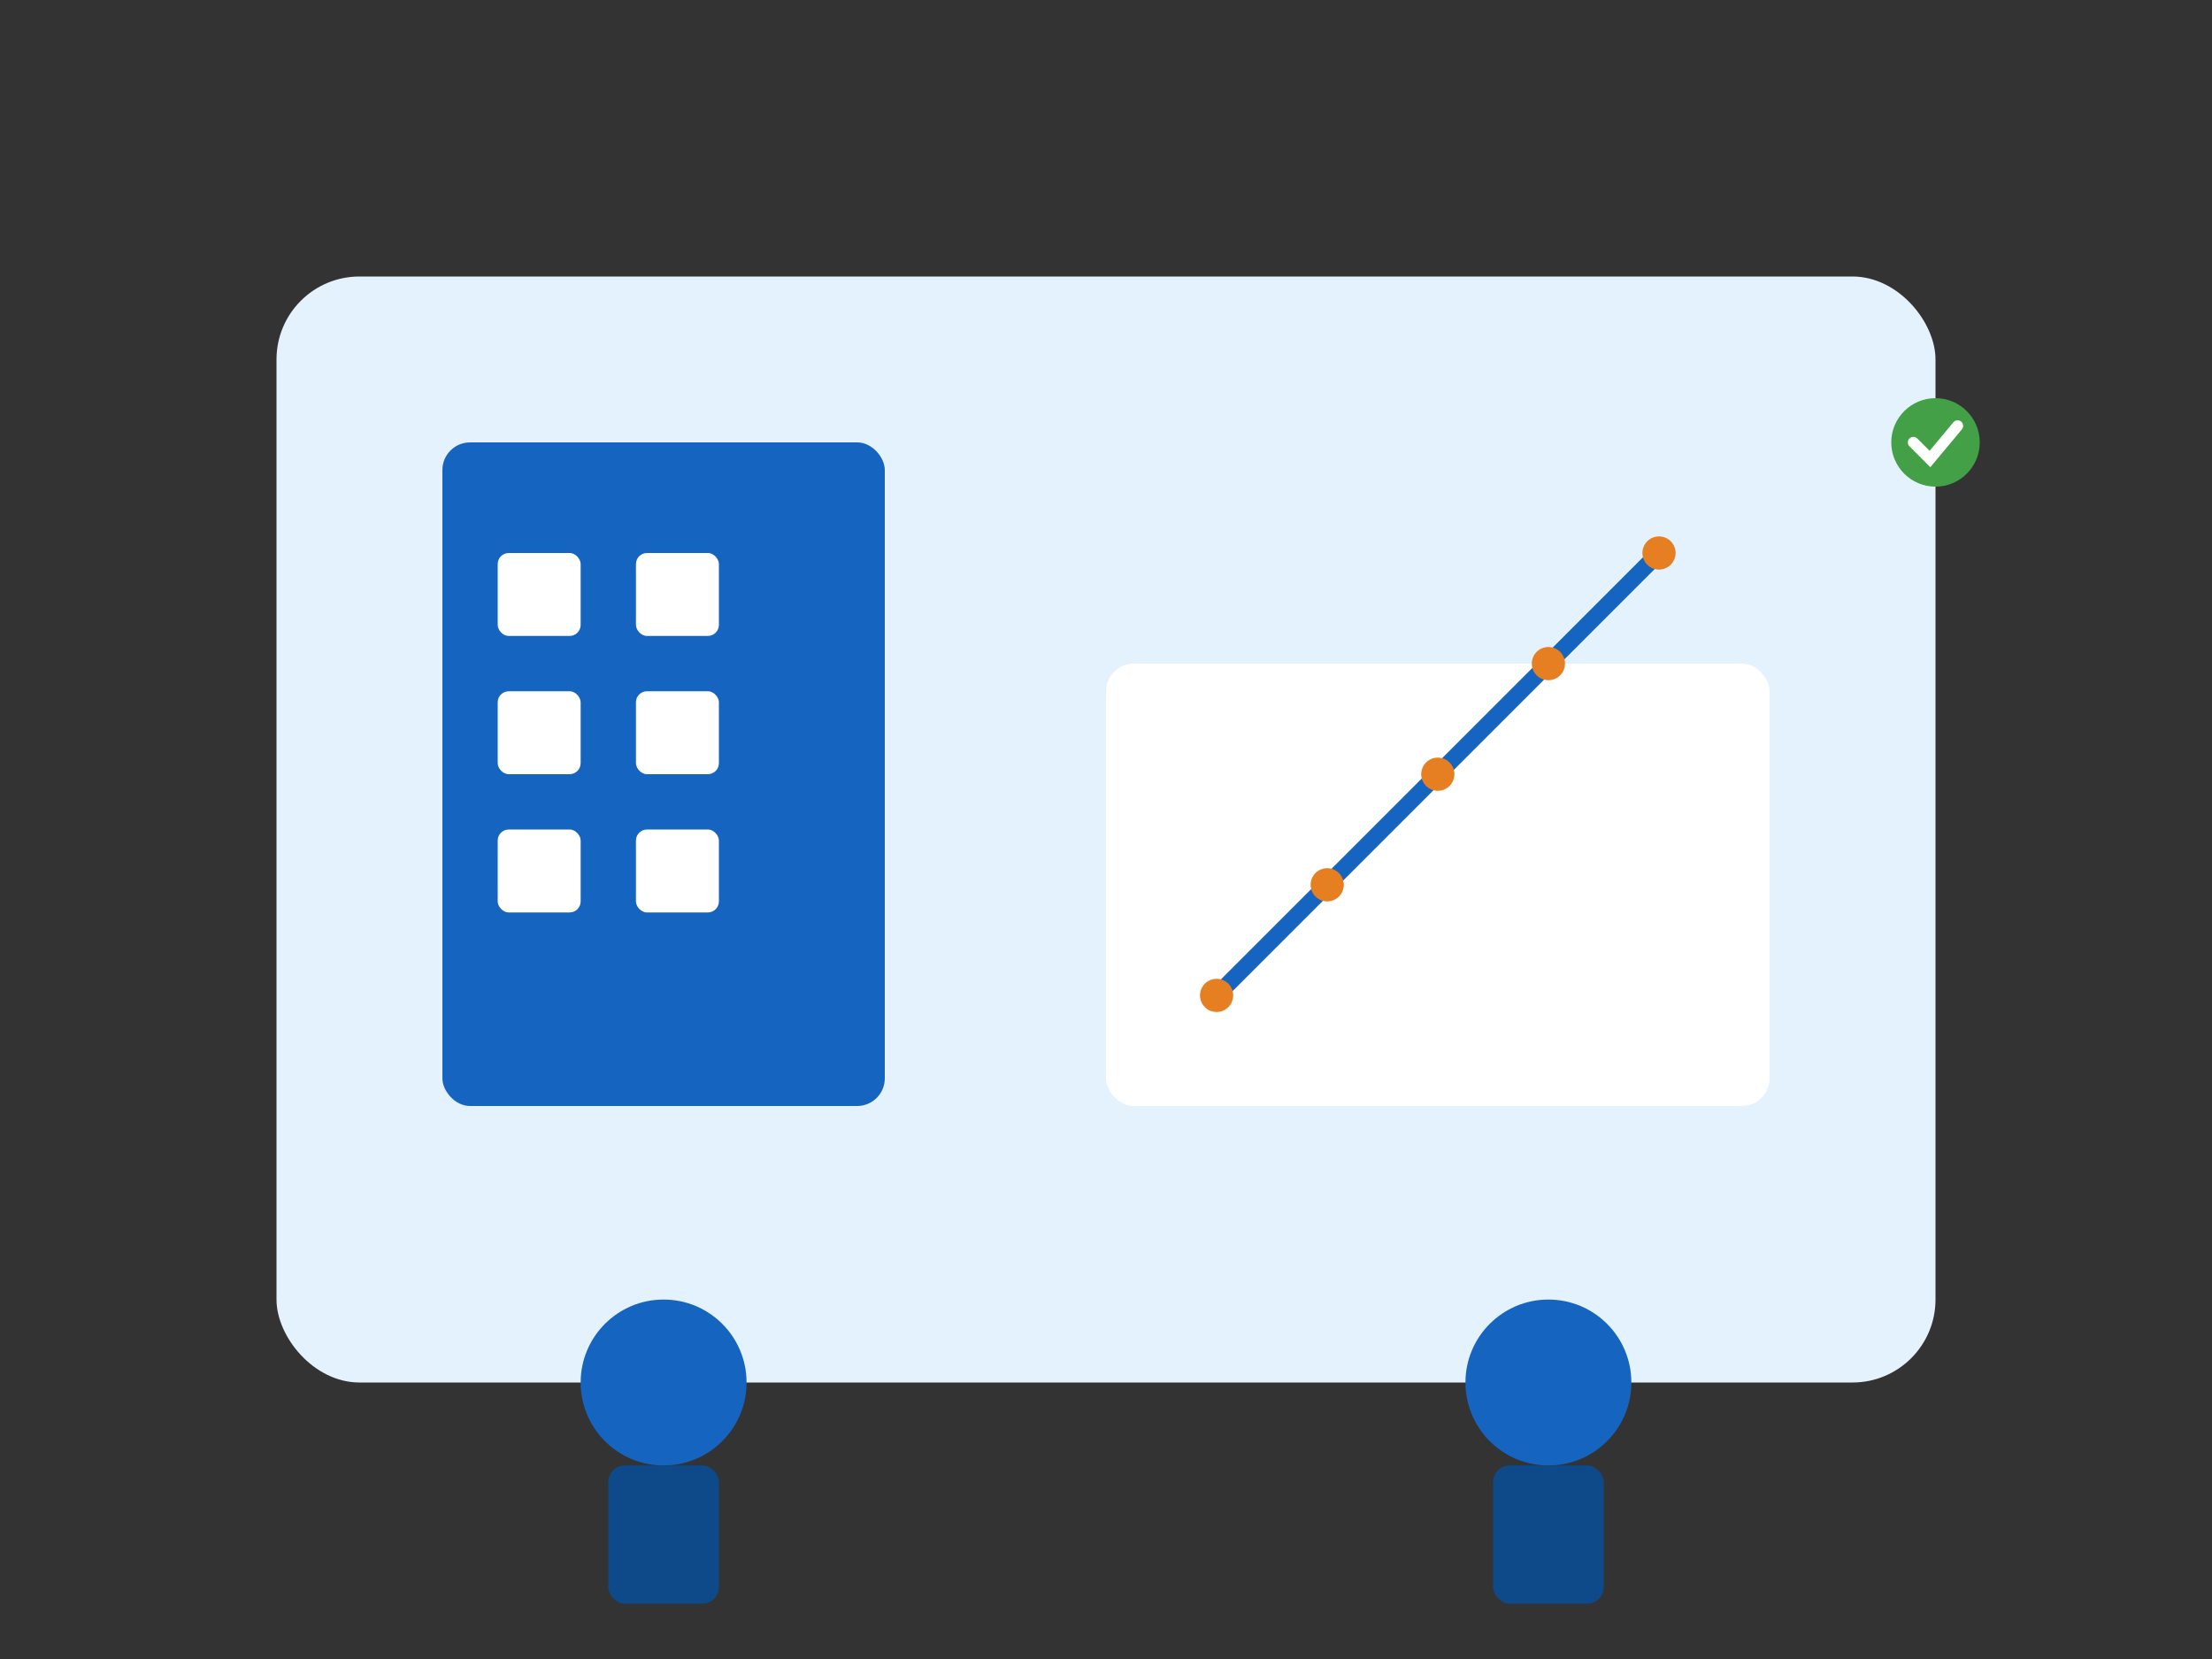
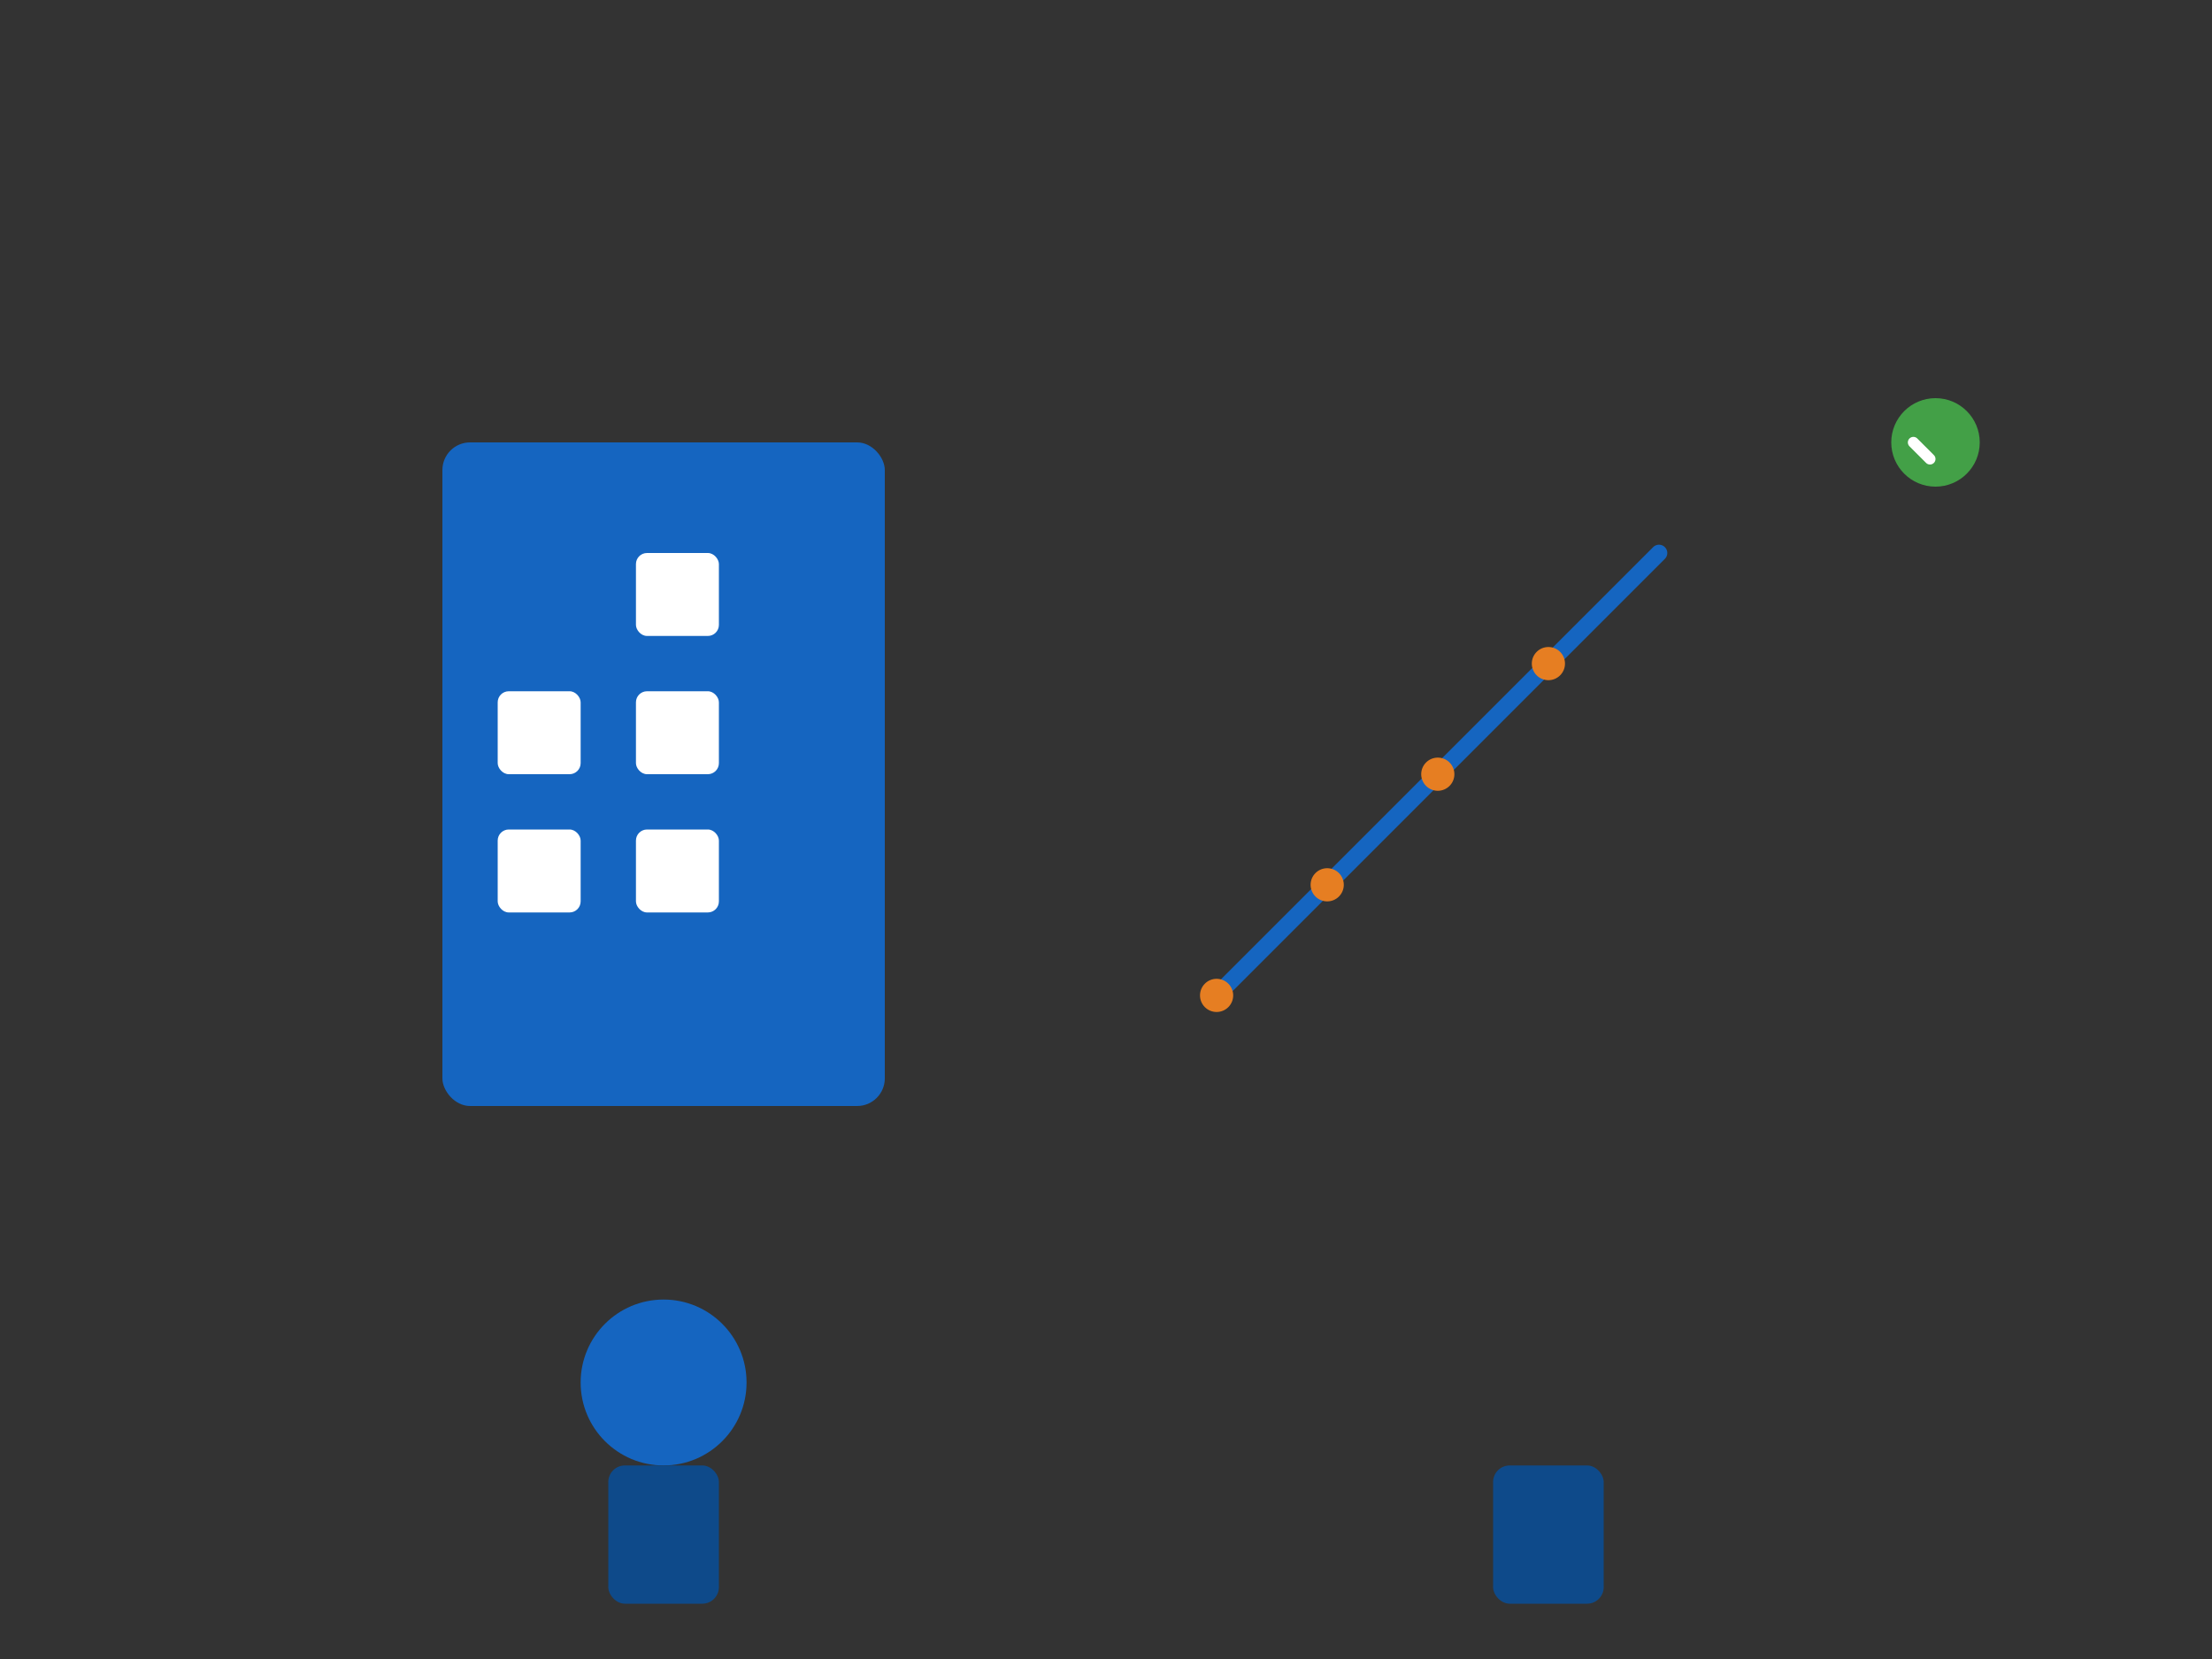
<svg xmlns="http://www.w3.org/2000/svg" width="400" height="300" viewBox="0 0 400 300" fill="none">
  <rect x="0" y="0" width="400" height="300" fill="#333333" stroke="none" />
-   <rect x="50" y="50" width="300" height="200" fill="#E3F2FD" rx="15" />
  <rect x="80" y="80" width="80" height="120" fill="#1565C0" rx="5" />
-   <rect x="90" y="100" width="15" height="15" fill="white" rx="2" />
  <rect x="115" y="100" width="15" height="15" fill="white" rx="2" />
  <rect x="90" y="125" width="15" height="15" fill="white" rx="2" />
  <rect x="115" y="125" width="15" height="15" fill="white" rx="2" />
  <rect x="90" y="150" width="15" height="15" fill="white" rx="2" />
  <rect x="115" y="150" width="15" height="15" fill="white" rx="2" />
-   <rect x="200" y="120" width="120" height="80" fill="white" rx="5" />
  <path d="M220 180L240 160L260 140L280 120L300 100" stroke="#1565C0" stroke-width="3" stroke-linecap="round" />
  <circle cx="220" cy="180" r="3" fill="#E67E22" />
  <circle cx="240" cy="160" r="3" fill="#E67E22" />
  <circle cx="260" cy="140" r="3" fill="#E67E22" />
  <circle cx="280" cy="120" r="3" fill="#E67E22" />
-   <circle cx="300" cy="100" r="3" fill="#E67E22" />
  <circle cx="120" cy="250" r="15" fill="#1565C0" />
  <rect x="110" y="265" width="20" height="25" fill="#0E4A8A" rx="3" />
-   <circle cx="280" cy="250" r="15" fill="#1565C0" />
  <rect x="270" y="265" width="20" height="25" fill="#0E4A8A" rx="3" />
  <circle cx="350" cy="80" r="8" fill="#43A047" />
-   <path d="M346 80L349 83L354 77" stroke="white" stroke-width="2" stroke-linecap="round" />
+   <path d="M346 80L349 83" stroke="white" stroke-width="2" stroke-linecap="round" />
</svg>